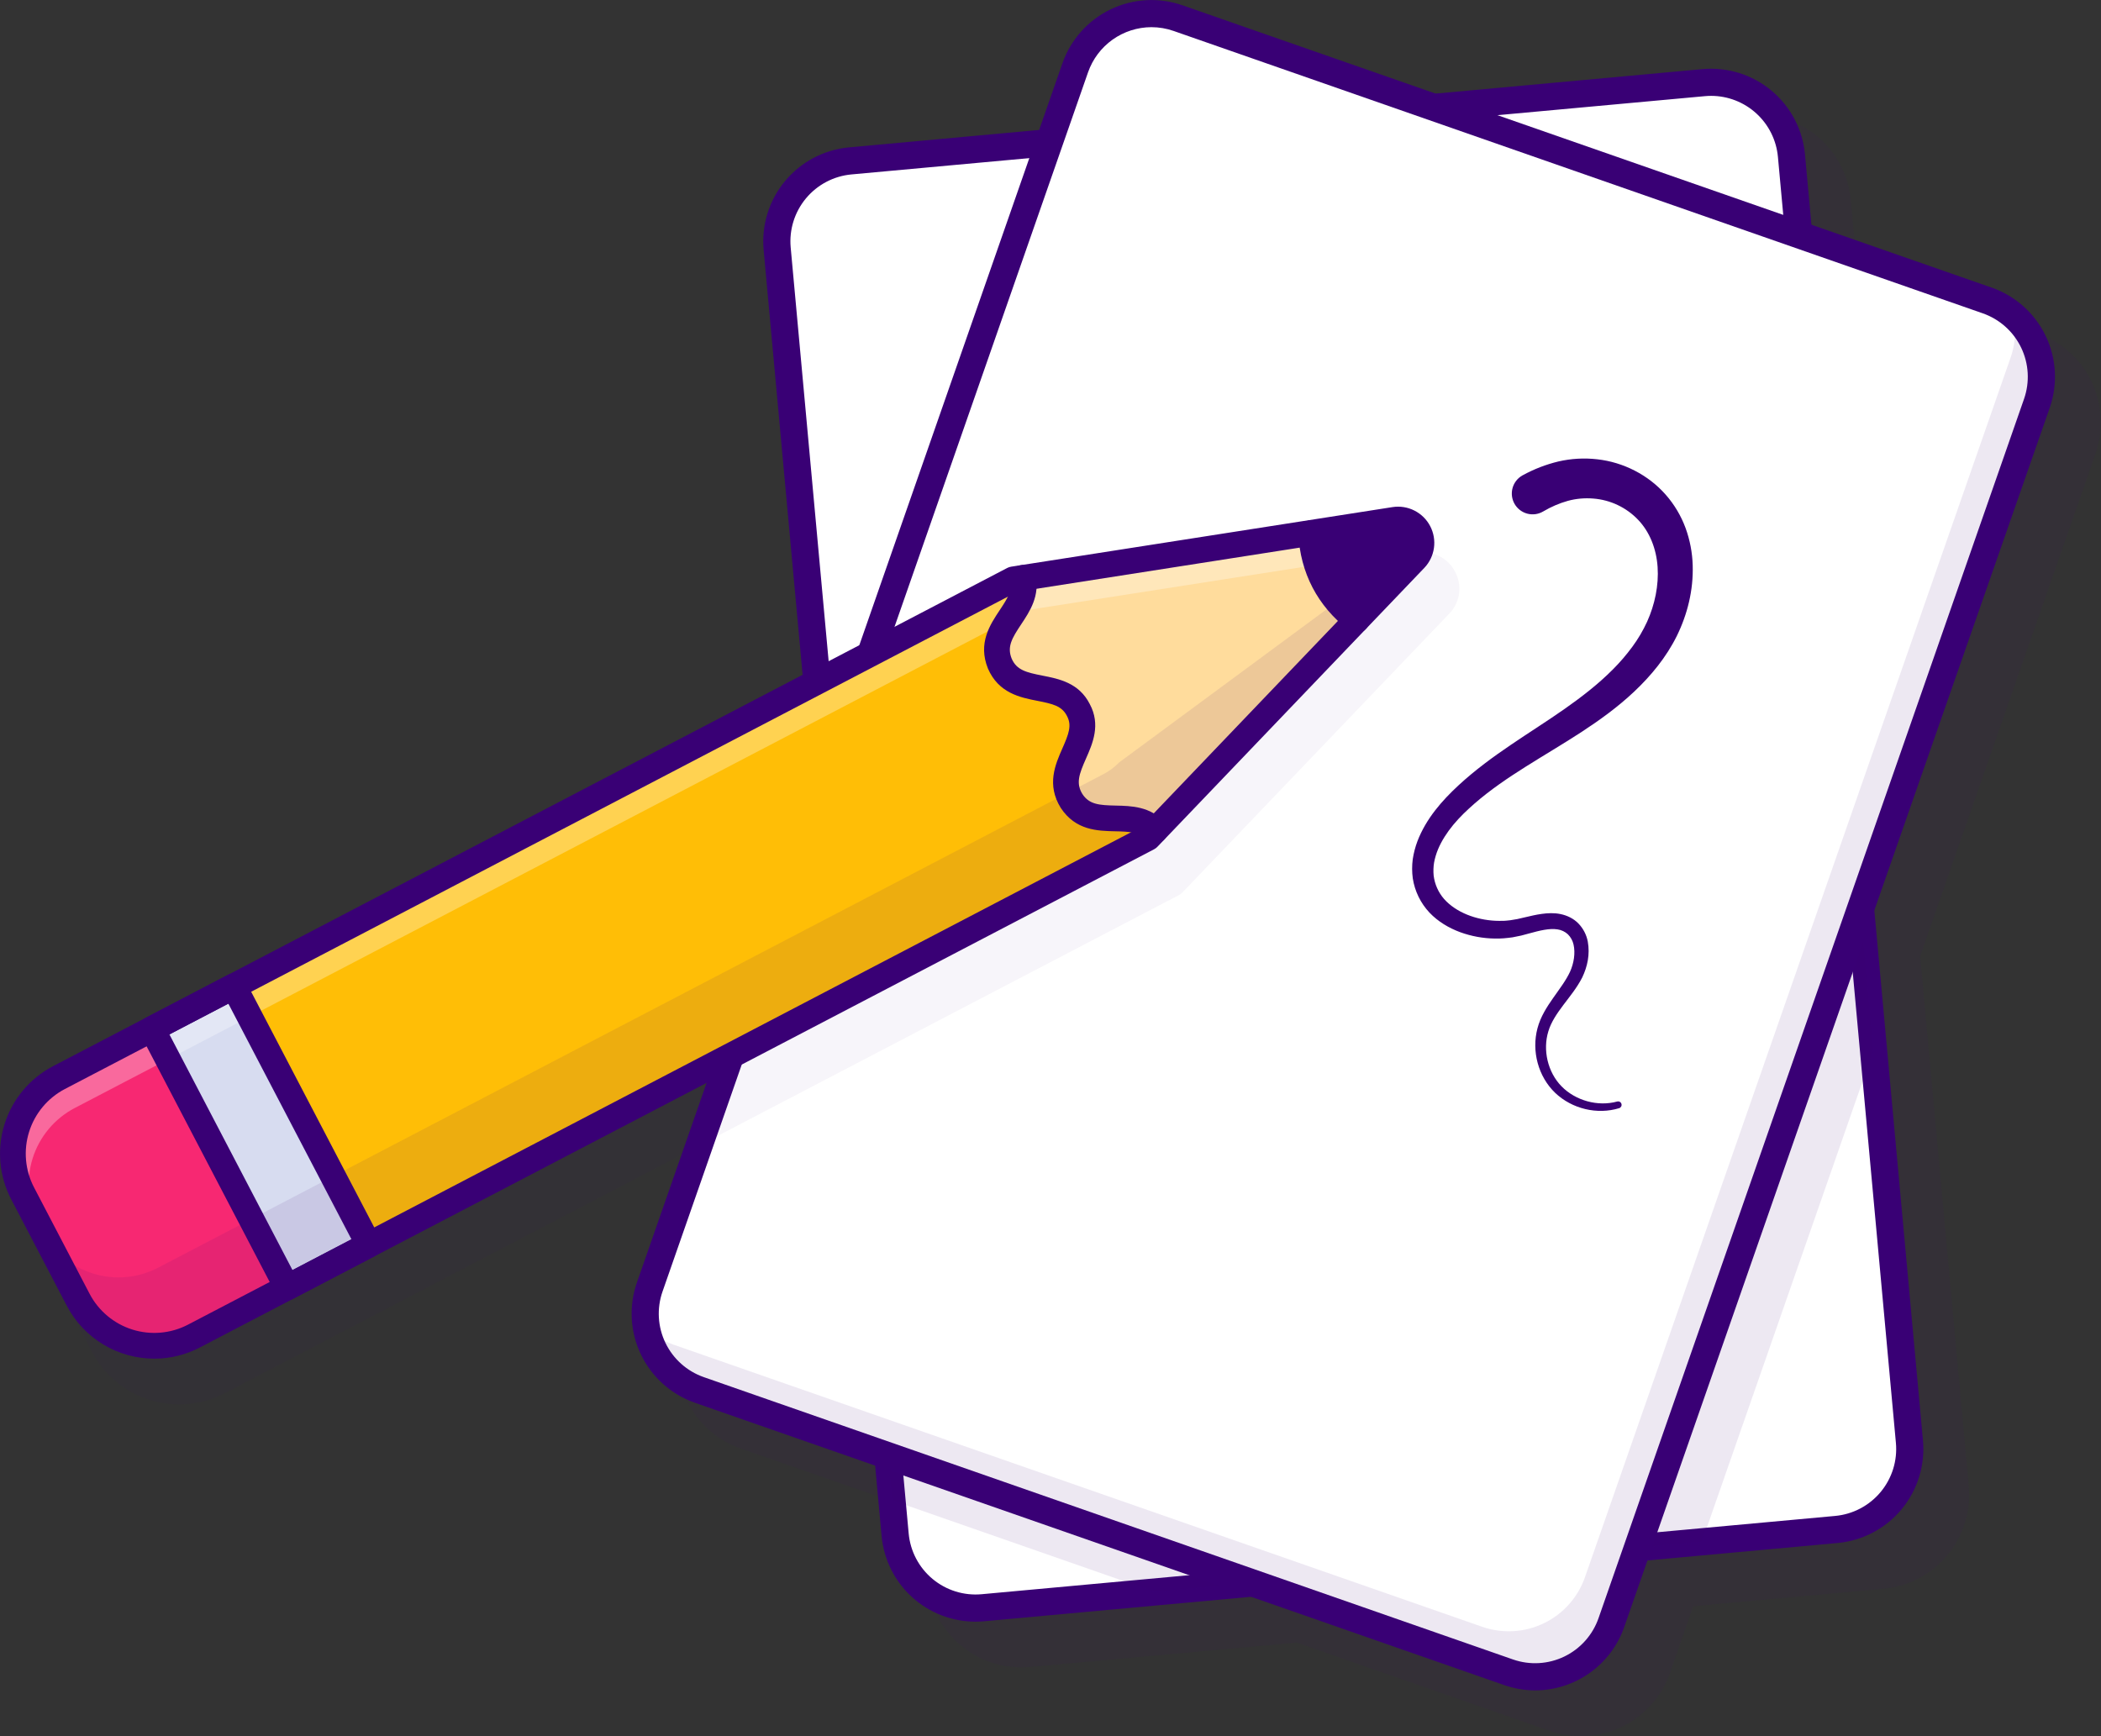
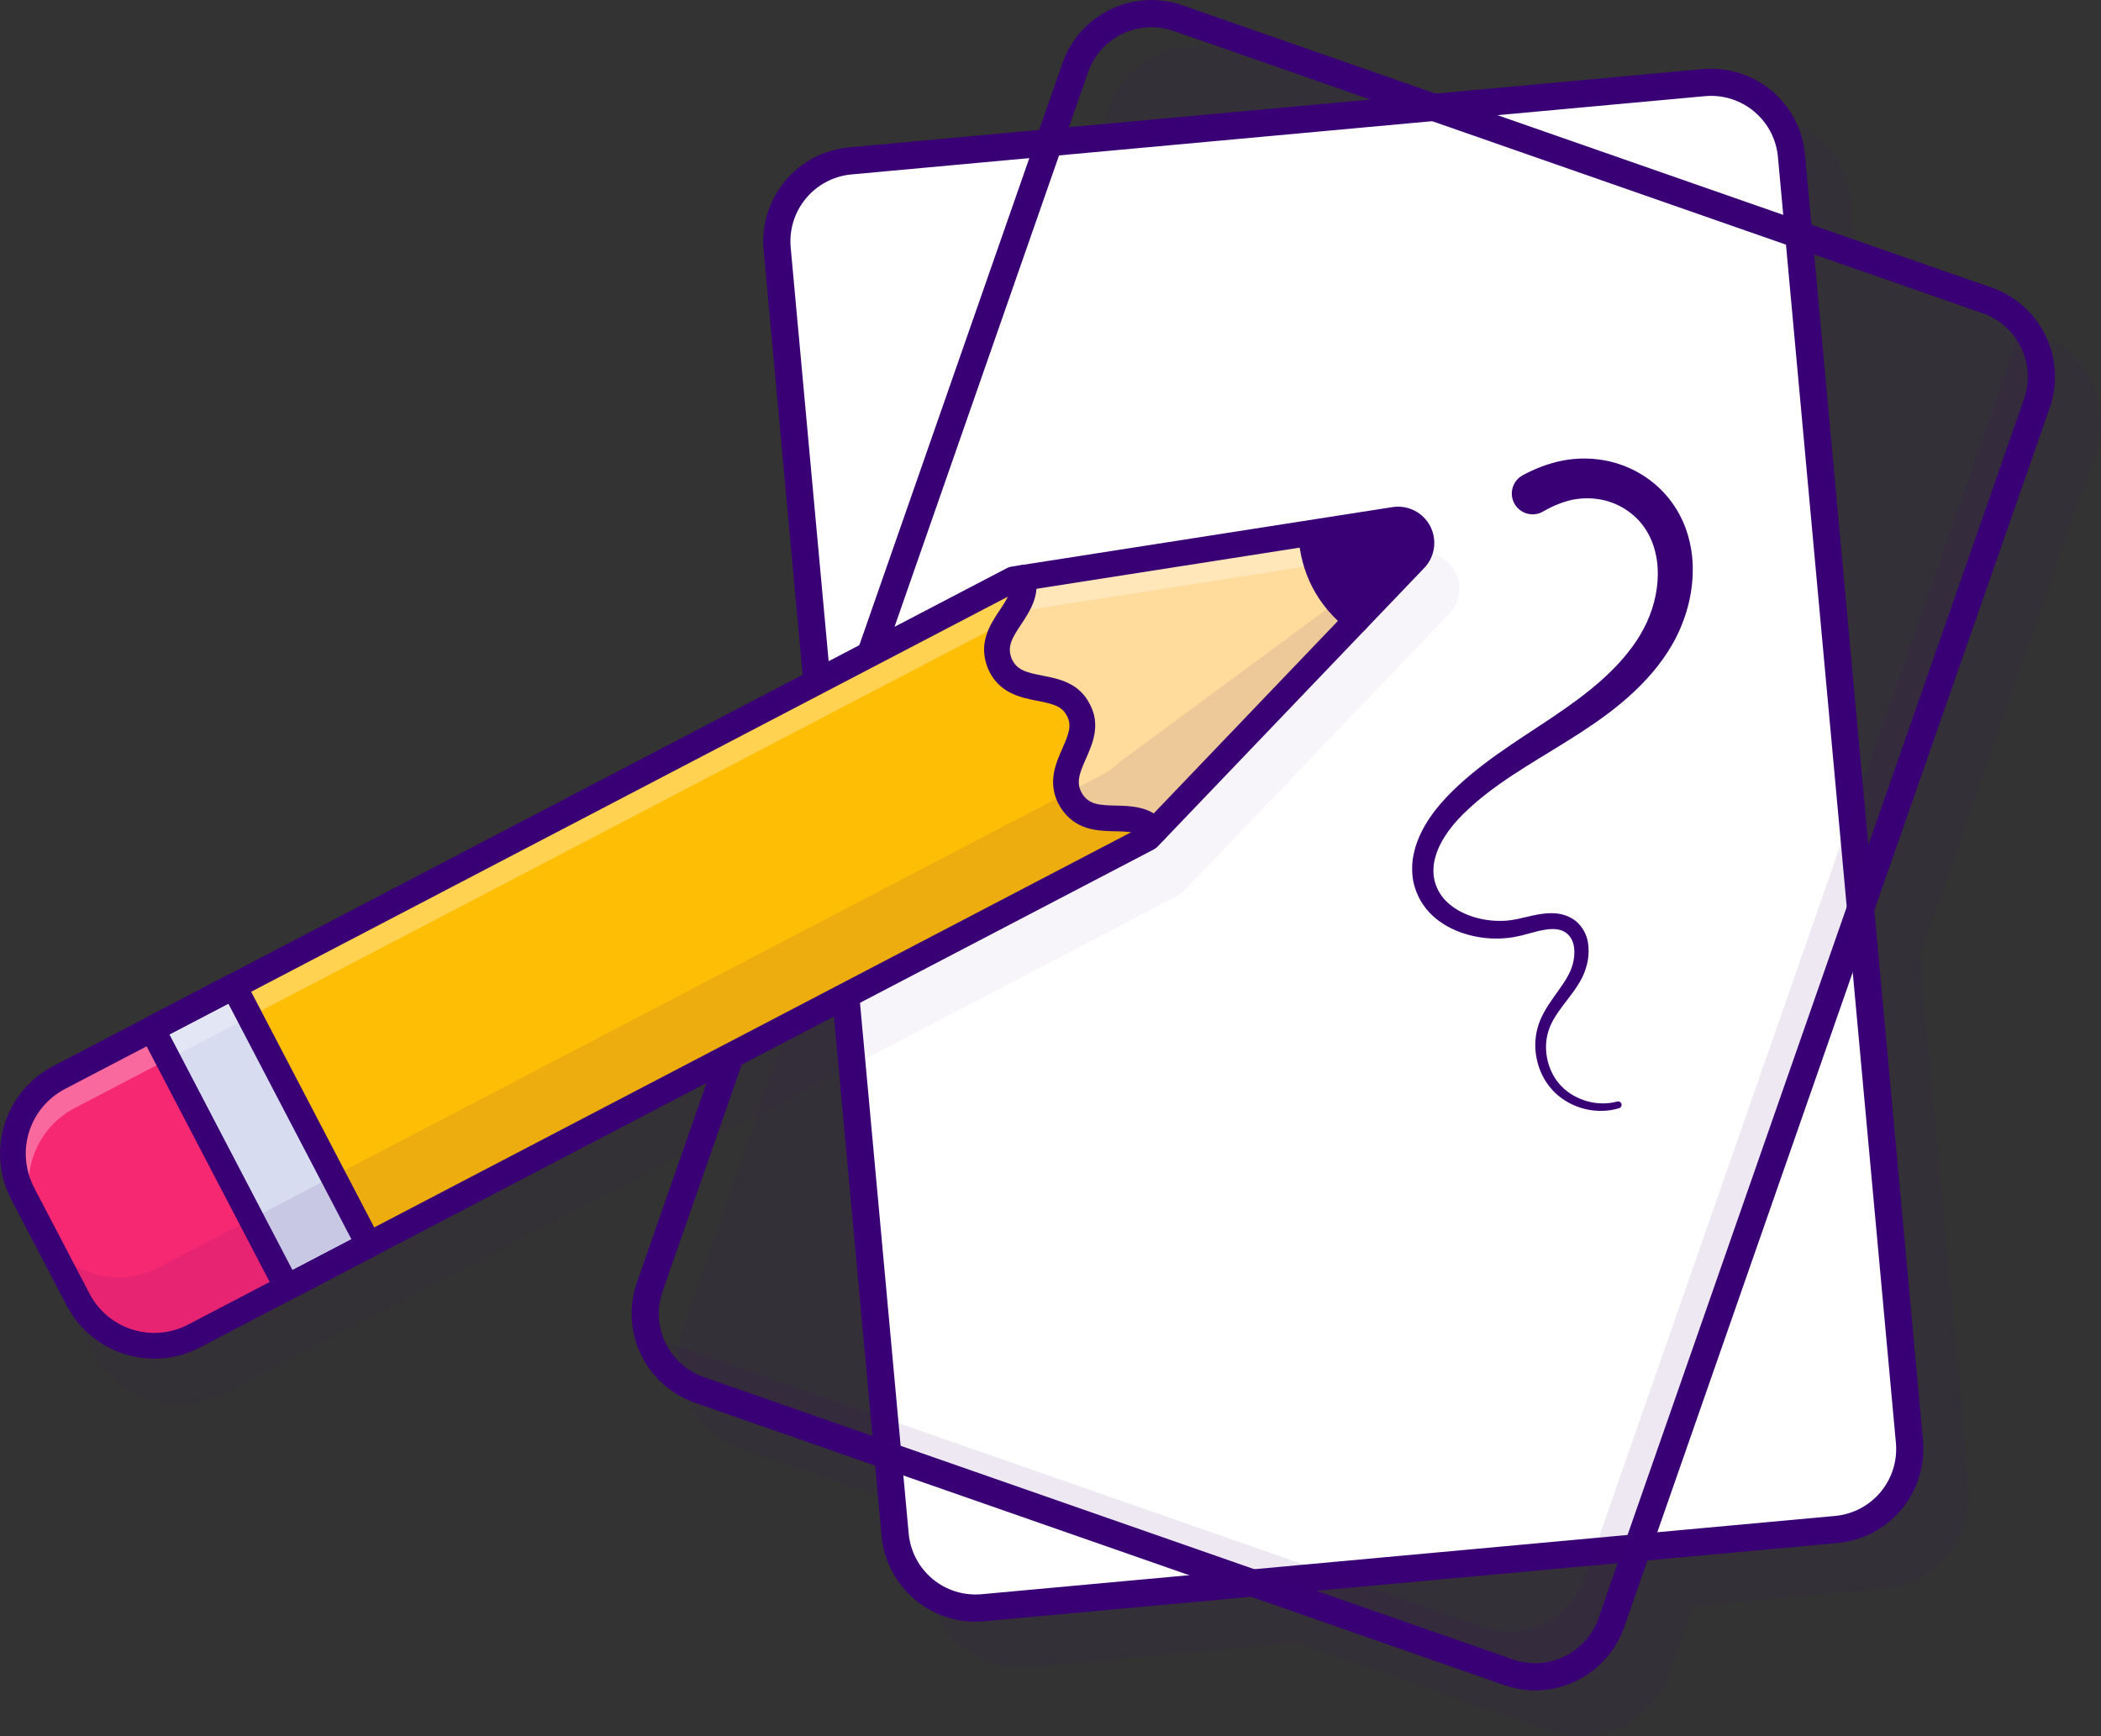
<svg xmlns="http://www.w3.org/2000/svg" width="363" height="300" viewBox="0 0 363 300" fill="none">
  <rect x="0" y="0" width="363" height="300" fill="#333333" stroke="none" />
  <g clip-path="url(#clip0)">
    <g opacity="0.25">
      <path opacity="0.25" d="M361.339 65.913C360.414 63.983 359.115 62.255 357.518 60.829C355.92 59.404 354.056 58.31 352.033 57.61L320.875 46.738L319.76 34.586C319.564 32.456 318.951 30.384 317.955 28.49C316.959 26.596 315.599 24.917 313.954 23.549C312.309 22.18 310.411 21.149 308.367 20.514C306.324 19.879 304.175 19.653 302.044 19.849L255.935 24.072L212.219 8.823C208.138 7.399 203.66 7.654 199.768 9.533C195.876 11.411 192.889 14.759 191.465 18.839L187.445 30.36L154.581 33.375C150.279 33.775 146.311 35.864 143.548 39.185C140.785 42.507 139.452 46.788 139.842 51.091L148.245 142.689L117.939 229.536C116.515 233.617 116.771 238.095 118.649 241.987C120.528 245.879 123.875 248.866 127.955 250.29L159.113 261.161L160.227 273.313C160.603 277.357 162.473 281.114 165.472 283.853C168.47 286.591 172.382 288.113 176.443 288.121C176.939 288.121 177.439 288.097 177.943 288.052L224.054 283.837L267.77 299.092C269.791 299.798 271.931 300.098 274.068 299.977C276.206 299.855 278.298 299.314 280.226 298.383C282.153 297.452 283.879 296.151 285.303 294.553C286.728 292.956 287.824 291.093 288.528 289.071L292.548 277.55L325.412 274.536C329.716 274.14 333.686 272.052 336.45 268.73C339.214 265.408 340.545 261.124 340.151 256.82L331.748 165.222L362.054 78.375C362.766 76.354 363.07 74.212 362.947 72.073C362.824 69.933 362.277 67.84 361.339 65.913V65.913Z" fill="#390075" />
    </g>
    <path d="M317.286 264.296L294.044 266.425L199.527 275.096L169.823 277.821C166.139 278.158 162.472 277.018 159.628 274.653C156.785 272.287 154.997 268.889 154.657 265.205L154.11 259.249L144.966 159.531L134.275 42.97C133.938 39.287 135.077 35.62 137.443 32.776C139.808 29.932 143.207 28.144 146.89 27.805L192.384 23.632L230.811 20.108L294.354 14.28C298.037 13.944 301.704 15.084 304.548 17.449C307.391 19.815 309.179 23.212 309.519 26.896L311.476 48.256L323.692 181.454L329.895 249.131C330.232 252.814 329.094 256.479 326.729 259.323C324.365 262.167 320.969 263.955 317.286 264.296V264.296Z" fill="white" />
-     <path d="M168.523 278.237C164.959 278.23 161.527 276.893 158.896 274.489C156.266 272.084 154.627 268.785 154.3 265.237L133.92 43.001C133.574 39.224 134.742 35.463 137.167 32.546C139.593 29.629 143.077 27.795 146.855 27.446L294.324 13.925C302.177 13.203 309.151 19.009 309.88 26.86L330.26 249.095C330.606 252.873 329.437 256.633 327.012 259.55C324.587 262.467 321.102 264.302 317.325 264.651L169.856 278.177C169.41 278.218 168.965 278.238 168.523 278.237ZM295.64 14.585C295.226 14.585 294.809 14.604 294.39 14.643L146.926 28.161C143.337 28.491 140.026 30.233 137.721 33.003C135.416 35.774 134.305 39.346 134.633 42.935L155.013 265.171C155.343 268.759 157.085 272.07 159.856 274.374C162.626 276.679 166.198 277.789 169.787 277.461L317.251 263.937C320.84 263.606 324.15 261.864 326.455 259.094C328.759 256.323 329.87 252.751 329.542 249.162L309.164 26.927C308.847 23.557 307.286 20.426 304.785 18.144C302.285 15.862 299.025 14.594 295.64 14.585V14.585Z" fill="#390075" />
    <path d="M168.521 280.225C164.461 280.219 160.549 278.697 157.552 275.958C154.555 273.219 152.689 269.46 152.318 265.417L131.937 43.185C131.547 38.882 132.88 34.6 135.643 31.279C138.406 27.958 142.374 25.868 146.676 25.468L294.138 11.945C296.269 11.75 298.418 11.976 300.461 12.61C302.505 13.245 304.403 14.276 306.049 15.645C307.694 17.013 309.053 18.692 310.049 20.586C311.046 22.48 311.659 24.552 311.854 26.683L332.24 248.917C332.629 253.219 331.296 257.501 328.533 260.822C325.77 264.143 321.803 266.232 317.501 266.632V266.632L170.038 280.156C169.532 280.202 169.026 280.225 168.521 280.225ZM295.655 16.565C295.296 16.565 294.935 16.581 294.574 16.615L147.104 30.142C144.041 30.426 141.216 31.914 139.249 34.279C137.281 36.644 136.333 39.692 136.61 42.756L156.997 264.988C157.136 266.506 157.572 267.981 158.281 269.329C158.99 270.678 159.958 271.874 161.129 272.848C162.301 273.823 163.652 274.557 165.107 275.009C166.562 275.461 168.092 275.622 169.609 275.483L317.072 261.955L317.287 264.293L317.072 261.955C320.135 261.671 322.96 260.183 324.928 257.819C326.895 255.454 327.844 252.405 327.566 249.342L307.181 27.109C306.917 24.232 305.589 21.557 303.457 19.607C301.326 17.657 298.544 16.572 295.655 16.565V16.565Z" fill="#390075" />
    <g opacity="0.3">
-       <path opacity="0.3" d="M323.695 181.453L294.044 266.424L199.527 275.095L154.11 259.248L144.966 159.53L193.06 21.703C193.663 19.973 194.6 18.379 195.819 17.012C197.038 15.644 198.514 14.53 200.164 13.734C201.814 12.937 203.604 12.473 205.433 12.368C207.262 12.264 209.093 12.521 210.823 13.124L311.479 48.248L323.695 181.453Z" fill="#390075" />
-     </g>
-     <path d="M351.926 69.683L278.401 280.392C277.797 282.122 276.859 283.715 275.64 285.082C274.421 286.449 272.945 287.562 271.295 288.358C269.646 289.154 267.855 289.617 266.027 289.722C264.198 289.826 262.367 289.569 260.638 288.965L120.825 240.178C119.095 239.575 117.501 238.638 116.134 237.419C114.766 236.2 113.652 234.724 112.856 233.074C112.059 231.425 111.595 229.635 111.491 227.806C111.386 225.977 111.643 224.146 112.246 222.416L185.778 11.707C186.381 9.977 187.318 8.383 188.537 7.016C189.756 5.648 191.233 4.534 192.882 3.737C194.532 2.941 196.322 2.477 198.151 2.372C199.98 2.268 201.811 2.525 203.541 3.128L343.354 51.916C345.084 52.519 346.678 53.457 348.045 54.676C349.412 55.896 350.526 57.373 351.322 59.023C352.118 60.673 352.581 62.464 352.685 64.293C352.789 66.122 352.531 67.954 351.926 69.683Z" fill="white" />
+       </g>
    <path d="M265.246 290.111C263.636 290.11 262.038 289.837 260.519 289.304L120.707 240.517C117.128 239.263 114.194 236.642 112.545 233.227C110.897 229.813 110.67 225.884 111.914 222.303L185.439 11.589C186.693 8.01 189.314 5.075 192.728 3.427C196.143 1.779 200.071 1.552 203.653 2.796L343.464 51.583C347.046 52.832 349.984 55.453 351.634 58.869C353.283 62.285 353.508 66.216 352.259 69.797L278.74 280.511C277.761 283.312 275.937 285.739 273.52 287.458C271.103 289.178 268.212 290.105 265.246 290.111V290.111ZM198.958 2.715C196.138 2.716 193.388 3.593 191.088 5.224C188.787 6.856 187.051 9.161 186.117 11.822L112.591 222.534C111.408 225.936 111.623 229.669 113.189 232.913C114.754 236.157 117.543 238.648 120.943 239.839L260.755 288.626C262.44 289.214 264.224 289.465 266.005 289.363C267.787 289.262 269.531 288.81 271.137 288.035C272.744 287.259 274.183 286.175 275.37 284.843C276.558 283.511 277.471 281.959 278.059 280.274L351.585 69.566L351.925 69.684L351.585 69.566C352.174 67.882 352.424 66.097 352.323 64.316C352.221 62.535 351.77 60.791 350.994 59.184C350.219 57.577 349.134 56.138 347.803 54.95C346.471 53.763 344.918 52.849 343.233 52.261L203.422 3.474C201.987 2.972 200.478 2.716 198.958 2.715V2.715Z" fill="#390075" />
    <g opacity="0.2">
      <path opacity="0.2" d="M251.414 98.82C250.818 97.652 249.866 96.703 248.695 96.112C247.524 95.521 246.196 95.318 244.902 95.532L179.014 105.827C178.775 105.865 178.544 105.941 178.329 106.053L13.47 192.143C11.486 193.179 9.725 194.595 8.288 196.312C6.851 198.028 5.767 200.01 5.097 202.146C4.426 204.281 4.183 206.528 4.381 208.757C4.58 210.987 5.215 213.155 6.251 215.139L15.845 233.53C16.879 235.517 18.294 237.28 20.01 238.718C21.726 240.157 23.709 241.243 25.845 241.913C27.981 242.584 30.229 242.826 32.459 242.626C34.689 242.426 36.858 241.788 38.841 240.748L203.706 154.661C203.921 154.548 204.116 154.401 204.283 154.226L250.387 106.044C251.303 105.104 251.895 103.898 252.08 102.6C252.265 101.301 252.031 99.977 251.414 98.82Z" fill="#390075" />
    </g>
    <g opacity="0.3">
      <path opacity="0.3" d="M350.232 69.031L276.706 279.745C276.103 281.475 275.165 283.068 273.946 284.435C272.727 285.802 271.25 286.915 269.601 287.711C267.951 288.507 266.161 288.971 264.332 289.075C262.504 289.179 260.673 288.922 258.944 288.318L119.131 239.531C116.612 238.653 114.397 237.071 112.751 234.972C111.104 232.873 110.094 230.346 109.842 227.69C111.49 229.825 113.724 231.434 116.271 232.32L256.083 281.107C257.813 281.711 259.645 281.968 261.473 281.863C263.302 281.759 265.093 281.295 266.742 280.498C268.392 279.701 269.868 278.588 271.087 277.22C272.306 275.853 273.244 274.258 273.846 272.528L347.371 61.821C348.039 59.922 348.283 57.901 348.087 55.898C349.514 57.734 350.457 59.897 350.832 62.191C351.207 64.486 351 66.837 350.232 69.031V69.031Z" fill="#390075" />
    </g>
-     <path d="M265.248 292.101C263.414 292.098 261.595 291.785 259.865 291.177L120.051 242.394C115.974 240.966 112.629 237.978 110.751 234.087C108.874 230.197 108.616 225.72 110.035 221.639L183.56 10.934C184.984 6.854 187.971 3.506 191.863 1.628C195.755 -0.251 200.233 -0.506 204.314 0.918L344.128 49.705C348.205 51.133 351.549 54.12 353.427 58.011C355.305 61.902 355.563 66.379 354.144 70.46L280.619 281.166C279.503 284.355 277.425 287.119 274.672 289.078C271.919 291.036 268.626 292.093 265.248 292.101ZM198.935 4.695C196.53 4.701 194.185 5.454 192.225 6.848C190.265 8.243 188.786 10.211 187.991 12.482L114.466 223.187C113.453 226.093 113.635 229.281 114.972 232.052C116.308 234.824 118.689 236.952 121.593 237.969L261.407 286.757C264.311 287.771 267.5 287.589 270.271 286.253C273.042 284.916 275.168 282.534 276.183 279.63L349.708 68.923C350.718 66.019 350.535 62.832 349.199 60.062C347.863 57.292 345.483 55.165 342.581 54.147L202.768 5.347C201.536 4.916 200.241 4.696 198.935 4.695V4.695Z" fill="#390075" />
+     <path d="M265.248 292.101C263.414 292.098 261.595 291.785 259.865 291.177L120.051 242.394C115.974 240.966 112.629 237.978 110.751 234.087C108.874 230.197 108.616 225.72 110.035 221.639L183.56 10.934C184.984 6.854 187.971 3.506 191.863 1.628C195.755 -0.251 200.233 -0.506 204.314 0.918L344.128 49.705C348.205 51.133 351.549 54.12 353.427 58.011C355.305 61.902 355.563 66.379 354.144 70.46L280.619 281.166C279.503 284.355 277.425 287.119 274.672 289.078C271.919 291.036 268.626 292.093 265.248 292.101M198.935 4.695C196.53 4.701 194.185 5.454 192.225 6.848C190.265 8.243 188.786 10.211 187.991 12.482L114.466 223.187C113.453 226.093 113.635 229.281 114.972 232.052C116.308 234.824 118.689 236.952 121.593 237.969L261.407 286.757C264.311 287.771 267.5 287.589 270.271 286.253C273.042 284.916 275.168 282.534 276.183 279.63L349.708 68.923C350.718 66.019 350.535 62.832 349.199 60.062C347.863 57.292 345.483 55.165 342.581 54.147L202.768 5.347C201.536 4.916 200.241 4.696 198.935 4.695V4.695Z" fill="#390075" />
    <path d="M263.116 82.111C265.049 81.054 267.113 80.257 269.256 79.742C271.455 79.234 273.726 79.107 275.968 79.366C280.477 79.866 284.789 82.065 287.784 85.474C289.279 87.17 290.445 89.129 291.225 91.251C291.976 93.315 292.392 95.486 292.456 97.682C292.588 101.994 291.545 106.153 289.719 109.881C287.851 113.645 285.243 116.772 282.363 119.495C279.483 122.218 276.322 124.483 273.133 126.563C266.753 130.707 260.199 134.135 254.799 138.822C254.129 139.408 253.476 140.01 252.84 140.627C252.225 141.24 251.638 141.871 251.09 142.531C250.004 143.85 249.078 145.277 248.451 146.771C248.149 147.503 247.922 148.263 247.774 149.04C247.653 149.791 247.628 150.553 247.7 151.31C247.886 152.811 248.518 154.222 249.514 155.361C251.591 157.684 255.016 158.951 258.38 159.112C258.804 159.15 259.226 159.112 259.651 159.121C260.076 159.13 260.493 159.053 260.915 159.023C261.332 158.963 261.743 158.891 262.163 158.814L263.5 158.505C264.413 158.291 265.357 158.061 266.373 157.923C267.389 157.784 268.474 157.718 269.616 157.952C270.758 158.185 271.89 158.723 272.733 159.604C273.553 160.461 274.107 161.537 274.329 162.702C274.732 164.919 274.266 167.031 273.371 168.905C272.425 170.753 271.192 172.215 270.091 173.686C268.99 175.156 267.994 176.607 267.516 178.213C266.523 181.432 267.396 185.275 269.799 187.725C272.203 190.175 276.044 191.272 279.426 190.341C279.577 190.304 279.735 190.326 279.87 190.403C280.004 190.48 280.103 190.606 280.146 190.755C280.19 190.903 280.174 191.063 280.102 191.2C280.03 191.337 279.908 191.441 279.762 191.491C275.963 192.659 271.609 191.623 268.689 188.843C265.768 186.033 264.585 181.641 265.639 177.682C266.167 175.676 267.28 173.972 268.362 172.429C269.444 170.886 270.569 169.42 271.266 167.914C271.934 166.423 272.201 164.684 271.872 163.231C271.724 162.557 271.385 161.94 270.896 161.453C270.401 160.995 269.779 160.698 269.112 160.601C267.697 160.371 265.976 160.812 264.204 161.299L262.828 161.667C262.334 161.771 261.83 161.882 261.328 161.971C260.823 162.027 260.317 162.111 259.811 162.14C259.304 162.169 258.794 162.206 258.287 162.182C256.239 162.157 254.21 161.787 252.285 161.086C250.354 160.367 248.48 159.286 246.971 157.693C245.44 156.058 244.437 154 244.094 151.787C243.946 150.692 243.943 149.583 244.085 148.487C244.245 147.425 244.516 146.382 244.892 145.376C246.401 141.431 249.177 138.318 251.994 135.707C257.732 130.405 264.401 126.658 270.363 122.474C273.346 120.382 276.187 118.17 278.654 115.687C279.877 114.467 281.004 113.154 282.027 111.762C283.021 110.415 283.874 108.968 284.573 107.446C285.927 104.446 286.606 101.124 286.393 97.979C286.179 94.833 285.032 91.915 283.014 89.81C280.975 87.678 278.221 86.375 275.279 86.15C273.805 86.027 272.32 86.161 270.891 86.546C269.42 86.962 268.009 87.566 266.691 88.341L266.609 88.388C266.2 88.627 265.748 88.783 265.279 88.847C264.809 88.91 264.332 88.881 263.874 88.759C263.416 88.637 262.987 88.427 262.611 88.138C262.235 87.85 261.919 87.491 261.683 87.08C261.446 86.67 261.293 86.217 261.232 85.747C261.171 85.277 261.204 84.8 261.328 84.343C261.452 83.886 261.666 83.458 261.956 83.083C262.246 82.709 262.607 82.396 263.019 82.161L263.116 82.111Z" fill="#390075" />
    <path d="M198.367 144.785L33.502 230.874C31.777 231.775 29.892 232.328 27.953 232.5C26.014 232.673 24.061 232.461 22.204 231.878C20.347 231.295 18.623 230.352 17.131 229.103C15.638 227.854 14.407 226.322 13.506 224.597L3.902 206.205C3.001 204.48 2.448 202.594 2.276 200.655C2.104 198.717 2.315 196.763 2.898 194.906C3.481 193.049 4.424 191.326 5.673 189.833C6.923 188.341 8.454 187.109 10.179 186.209L175.044 100.12L176.72 99.856L226.517 92.076L240.931 89.818C244.742 89.224 247.135 93.809 244.471 96.597L234.385 107.139L199.541 143.556L198.367 144.785Z" fill="#FFBE06" />
    <path d="M49.595 222.47L33.502 230.874C31.777 231.775 29.892 232.328 27.953 232.5C26.014 232.672 24.061 232.461 22.204 231.878C20.347 231.295 18.623 230.352 17.131 229.102C15.638 227.853 14.407 226.322 13.506 224.596L3.902 206.204C3.001 204.479 2.448 202.593 2.276 200.655C2.104 198.716 2.315 196.763 2.898 194.906C3.481 193.049 4.424 191.325 5.673 189.833C6.923 188.34 8.454 187.109 10.179 186.208L26.271 177.805L49.595 222.47Z" fill="#F72872" />
    <path d="M40.386 170.441L26.265 177.814L49.585 222.48L63.707 215.107L40.386 170.441Z" fill="#D7DCF0" />
    <path d="M49.444 222.954L49.278 222.636L25.784 177.653L40.544 169.946L40.711 170.264L64.204 215.248L49.444 222.954ZM26.758 177.958L49.749 221.986L63.229 214.94L40.243 170.916L26.758 177.958Z" fill="#390075" />
    <path d="M199.542 143.562C195.702 139.247 188.737 143.886 185.131 138.389C181.567 132.634 189.27 128.177 186.299 122.665C183.473 117.077 175.413 120.852 172.728 114.638C170.279 108.536 178.066 105.473 176.721 99.856L226.518 92.076L240.932 89.818C244.742 89.224 247.135 93.809 244.472 96.597L234.385 107.139L199.542 143.562Z" fill="#FFDC9C" />
    <path d="M199.534 144.09L199.27 143.8C197.573 141.892 195.222 141.842 192.733 141.788C189.838 141.726 186.843 141.656 184.825 138.585C182.884 135.452 184.093 132.71 185.261 130.06C186.327 127.639 187.334 125.352 185.978 122.834C184.684 120.275 182.23 119.798 179.634 119.286C176.791 118.73 173.852 118.155 172.394 114.78C171.018 111.356 172.677 108.863 174.28 106.452C175.659 104.378 176.96 102.421 176.366 99.938L176.275 99.559L240.881 89.468C241.789 89.327 242.718 89.475 243.537 89.889C244.357 90.303 245.027 90.964 245.452 91.778C245.877 92.593 246.036 93.52 245.908 94.429C245.779 95.339 245.369 96.185 244.735 96.85L199.534 144.09ZM177.149 100.152C177.604 102.759 176.225 104.837 174.884 106.85C173.315 109.21 171.833 111.439 173.063 114.505C174.367 117.525 176.996 118.04 179.778 118.584C182.43 119.102 185.171 119.64 186.62 122.504C188.139 125.323 187.016 127.88 185.923 130.353C184.779 132.948 183.699 135.397 185.436 138.201C187.243 140.954 189.924 141.012 192.752 141.073C195.17 141.124 197.666 141.178 199.544 143.041L244.212 96.356C245.555 94.952 245.4 93.244 244.812 92.114C244.223 90.984 242.904 89.883 240.984 90.18L177.149 100.152Z" fill="#390075" />
    <g opacity="0.3">
      <path opacity="0.3" d="M198.368 144.784L33.503 230.873C31.778 231.774 29.892 232.326 27.954 232.499C26.015 232.671 24.062 232.459 22.205 231.876C20.348 231.293 18.625 230.35 17.132 229.101C15.64 227.852 14.408 226.321 13.507 224.596L7.333 212.773C8.234 214.498 9.465 216.029 10.957 217.278C12.45 218.527 14.173 219.47 16.03 220.053C17.887 220.636 19.84 220.848 21.779 220.676C23.717 220.503 25.603 219.951 27.328 219.05L190.689 133.746C191.685 133.226 192.59 132.548 193.368 131.738V131.738L245.554 93.219C245.653 93.828 245.606 94.452 245.417 95.04C245.229 95.628 244.905 96.163 244.471 96.602L234.384 107.143L199.54 143.561L198.368 144.784Z" fill="#390075" />
    </g>
    <g opacity="0.55">
      <path opacity="0.55" d="M245.374 95.16C244.82 95.014 244.241 94.986 243.675 95.078L229.265 97.33L179.468 105.109L177.792 105.373L12.923 191.462C11.198 192.363 9.666 193.595 8.417 195.087C7.168 196.58 6.225 198.303 5.642 200.16C5.059 202.017 4.848 203.971 5.02 205.91C5.192 207.849 5.745 209.734 6.646 211.459L3.902 206.204C3.001 204.479 2.448 202.593 2.276 200.654C2.104 198.716 2.315 196.762 2.898 194.905C3.481 193.049 4.424 191.325 5.673 189.832C6.923 188.34 8.454 187.108 10.179 186.208L175.044 100.119L176.72 99.855L226.517 92.076L240.931 89.817C244.131 89.322 246.334 92.486 245.374 95.16Z" fill="white" />
    </g>
    <path d="M26.668 234.776C23.551 234.78 20.493 233.929 17.825 232.317C15.158 230.705 12.983 228.392 11.537 225.631L1.932 207.239C-0.154 203.231 -0.566 198.559 0.787 194.248C2.141 189.937 5.149 186.339 9.152 184.243L174.017 98.148C174.231 98.037 174.463 97.96 174.702 97.923L240.589 87.628C241.882 87.427 243.205 87.636 244.373 88.226C245.541 88.816 246.495 89.757 247.1 90.917C247.706 92.076 247.933 93.397 247.75 94.692C247.566 95.987 246.982 97.193 246.078 98.139L199.974 146.321C199.807 146.496 199.612 146.642 199.398 146.755L34.532 232.844C32.105 234.114 29.407 234.777 26.668 234.776V234.776ZM175.746 102.262L11.206 188.185C8.25 189.735 6.029 192.394 5.03 195.578C4.031 198.762 4.334 202.212 5.873 205.173L15.478 223.564C17.026 226.524 19.686 228.749 22.872 229.749C26.059 230.75 29.513 230.446 32.475 228.903L197.017 142.98L242.861 95.064C243.122 94.79 243.291 94.44 243.344 94.065C243.396 93.69 243.33 93.308 243.155 92.972C242.979 92.636 242.703 92.364 242.365 92.193C242.027 92.022 241.643 91.961 241.269 92.019L175.746 102.262Z" fill="#390075" />
    <path d="M199.544 145.779C199.23 145.78 198.92 145.714 198.634 145.585C198.348 145.457 198.092 145.269 197.884 145.035C196.781 143.797 195.195 143.7 192.696 143.648C189.637 143.583 185.833 143.501 183.273 139.604C180.787 135.594 182.325 132.107 183.559 129.309C184.649 126.834 185.223 125.349 184.343 123.718C183.477 122.009 181.936 121.635 179.281 121.115C176.276 120.526 172.536 119.795 170.688 115.519C168.928 111.141 171.038 107.968 172.734 105.421C174.117 103.339 174.944 101.989 174.559 100.372C174.491 100.088 174.48 99.794 174.526 99.505C174.571 99.217 174.674 98.941 174.826 98.692C174.979 98.443 175.179 98.227 175.416 98.055C175.652 97.884 175.92 97.761 176.204 97.693C176.487 97.625 176.782 97.614 177.07 97.659C177.359 97.705 177.635 97.808 177.884 97.96C178.133 98.113 178.349 98.313 178.52 98.549C178.692 98.786 178.815 99.053 178.883 99.337C179.739 102.914 177.907 105.673 176.436 107.882C174.832 110.291 173.966 111.755 174.791 113.808C175.645 115.788 177.299 116.196 180.135 116.752C182.936 117.301 186.423 117.983 188.283 121.66C190.211 125.238 188.779 128.489 187.623 131.101C186.456 133.75 185.852 135.339 187.016 137.217C188.204 139.02 189.894 139.144 192.788 139.206C195.444 139.264 198.752 139.338 201.198 142.081C201.48 142.401 201.665 142.796 201.729 143.219C201.793 143.642 201.734 144.074 201.559 144.463C201.384 144.853 201.101 145.185 200.742 145.417C200.384 145.65 199.966 145.775 199.539 145.777L199.544 145.779Z" fill="#390075" />
    <path d="M234.385 107.144C229.482 103.308 226.859 98.286 226.518 92.076L240.932 89.818C244.742 89.224 247.135 93.809 244.472 96.597L234.385 107.144Z" fill="#390075" />
    <path d="M49.596 224.692C49.19 224.693 48.792 224.583 48.445 224.374C48.097 224.164 47.814 223.864 47.626 223.504L24.302 178.834C24.029 178.311 23.975 177.701 24.152 177.139C24.328 176.576 24.721 176.107 25.243 175.834L39.366 168.46C39.889 168.187 40.498 168.134 41.06 168.31C41.623 168.487 42.092 168.88 42.365 169.402L65.688 214.066C65.961 214.589 66.015 215.198 65.838 215.761C65.662 216.324 65.269 216.793 64.747 217.066L50.624 224.44C50.307 224.606 49.954 224.693 49.596 224.692V224.692ZM29.27 178.747L50.536 219.471L60.72 214.148L39.453 173.43L29.27 178.747Z" fill="#390075" />
    <path d="M234.383 109.364C233.888 109.365 233.406 109.199 233.016 108.893C227.613 104.67 224.68 99.048 224.305 92.2C224.285 91.618 224.493 91.052 224.886 90.623C225.278 90.193 225.823 89.934 226.404 89.902C226.984 89.869 227.555 90.066 227.992 90.449C228.43 90.832 228.7 91.371 228.745 91.951C229.055 97.544 231.352 101.94 235.761 105.392C236.126 105.677 236.392 106.069 236.523 106.512C236.654 106.956 236.643 107.43 236.492 107.867C236.341 108.304 236.058 108.684 235.681 108.952C235.304 109.22 234.853 109.365 234.39 109.364H234.383Z" fill="#390075" />
  </g>
  <defs>
    <clipPath id="clip0">
      <rect width="362.968" height="300" fill="white" />
    </clipPath>
  </defs>
</svg>